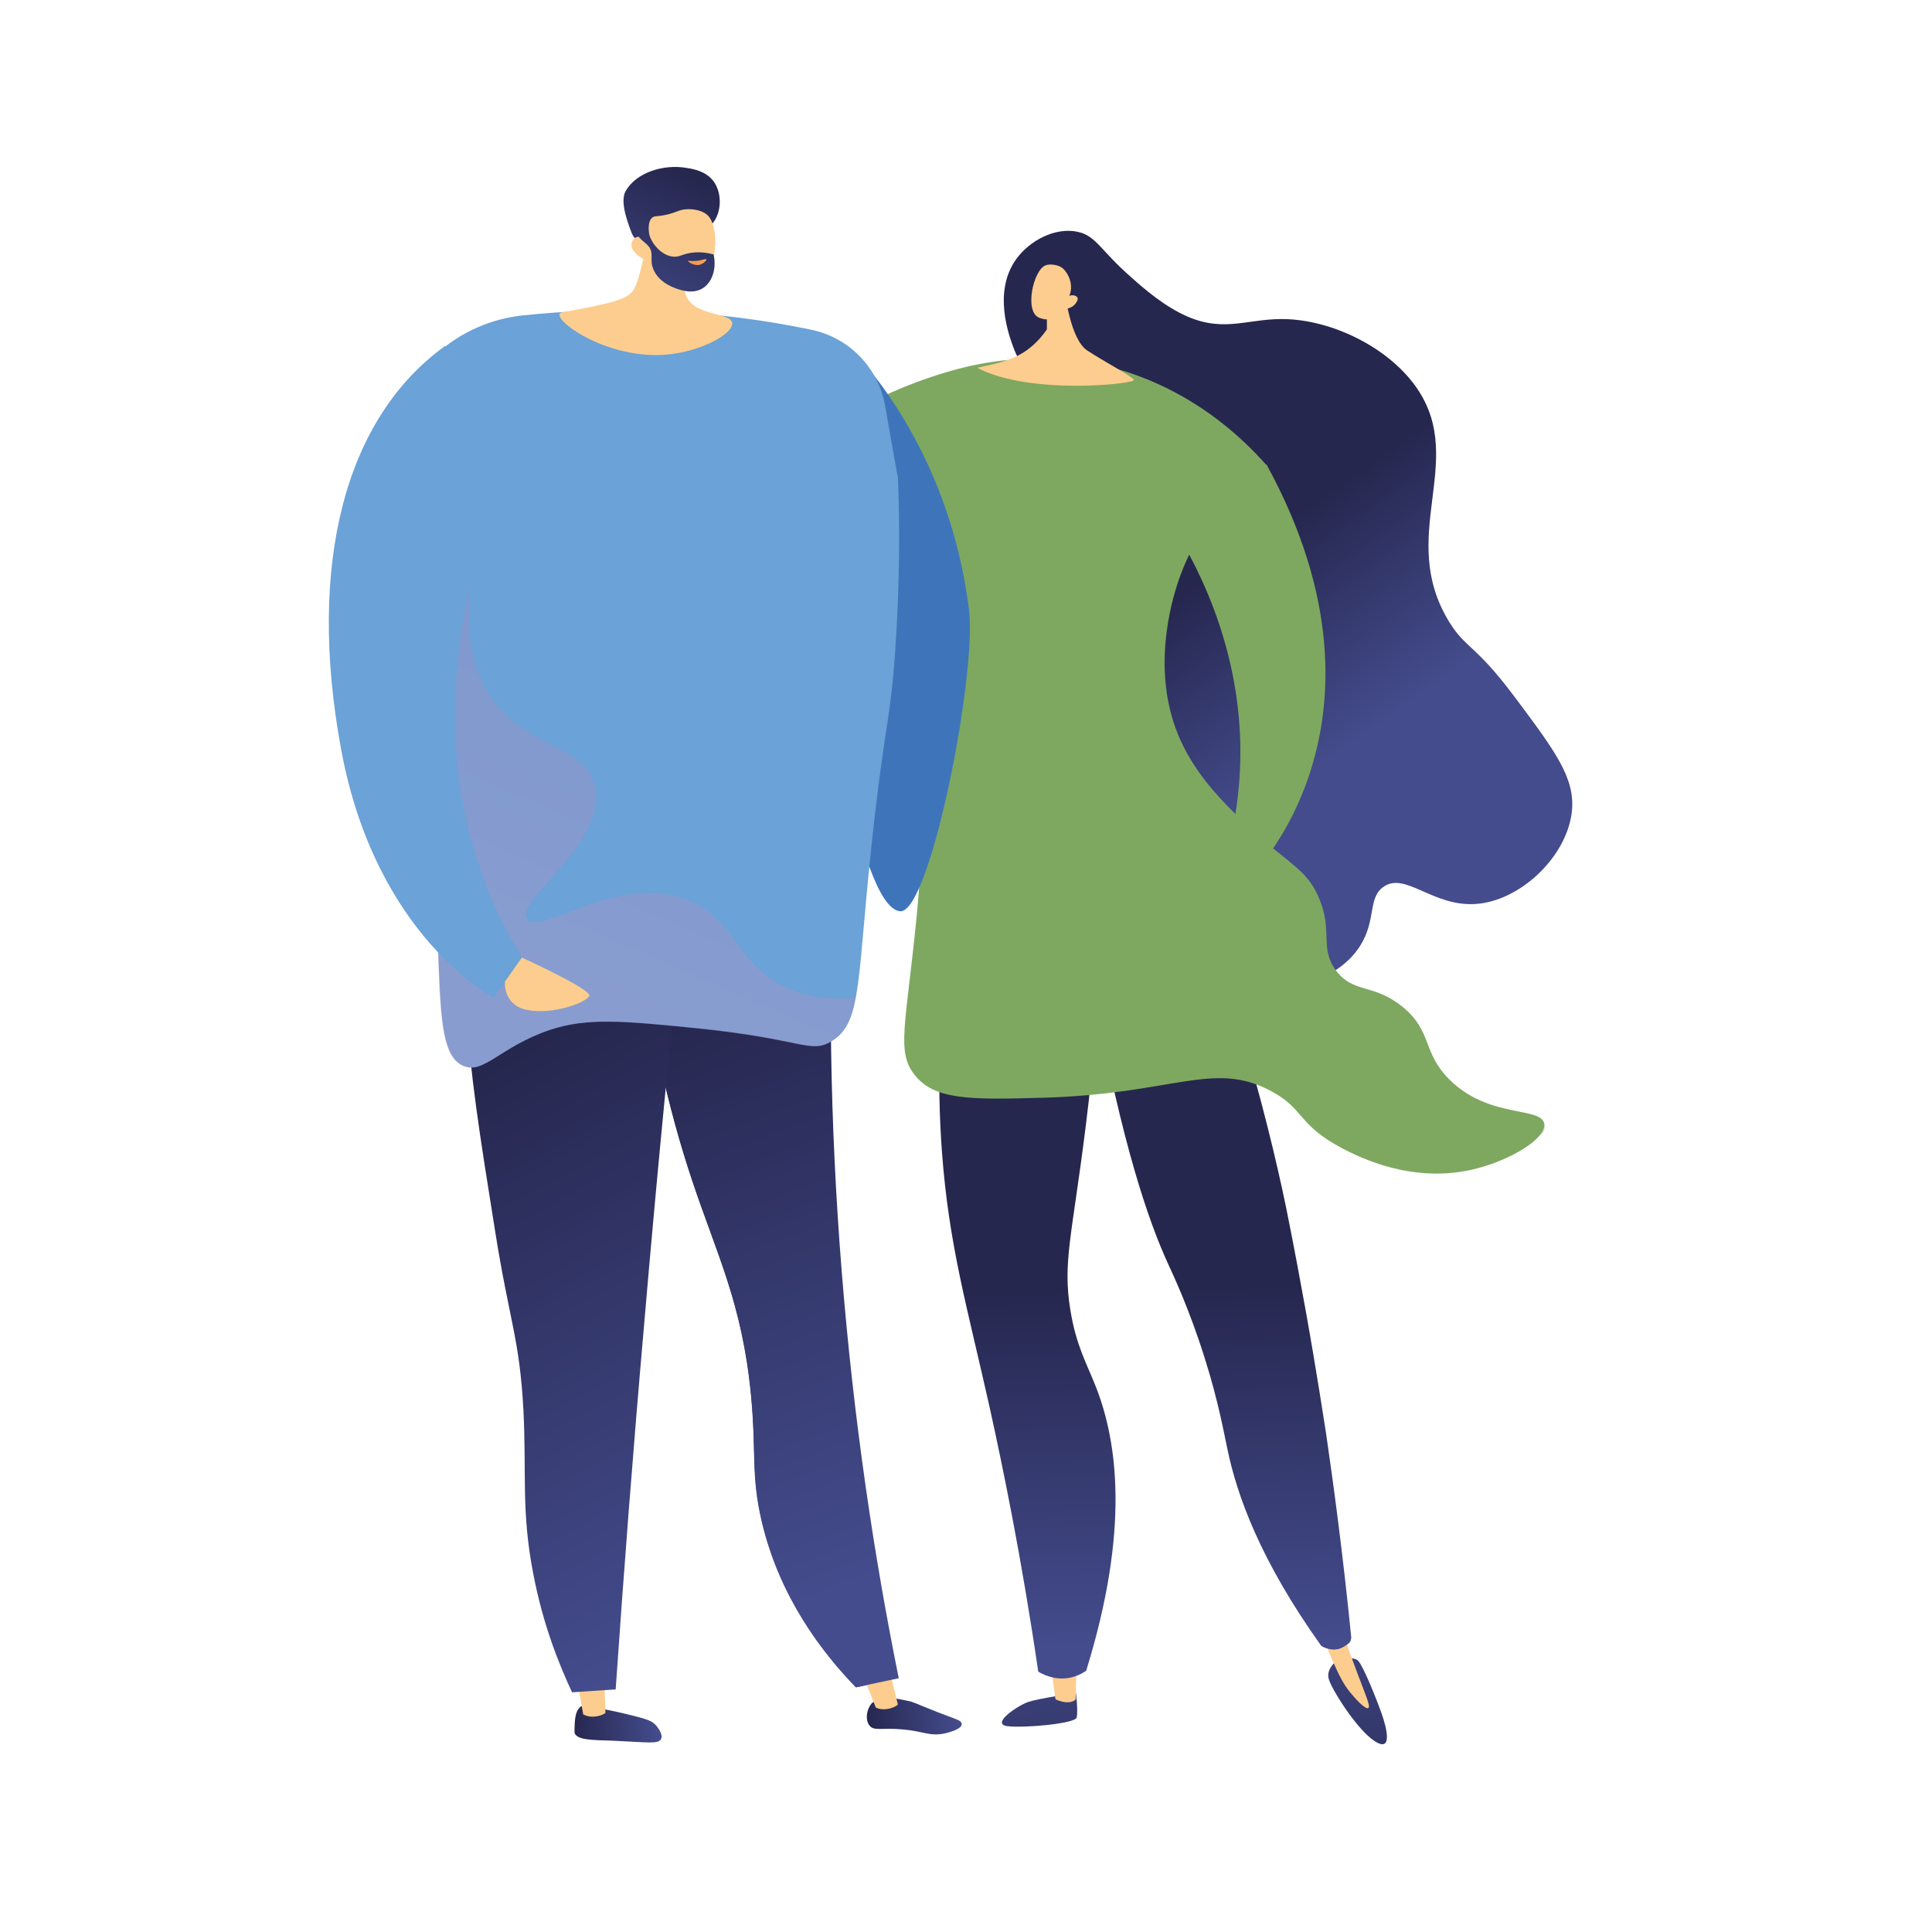
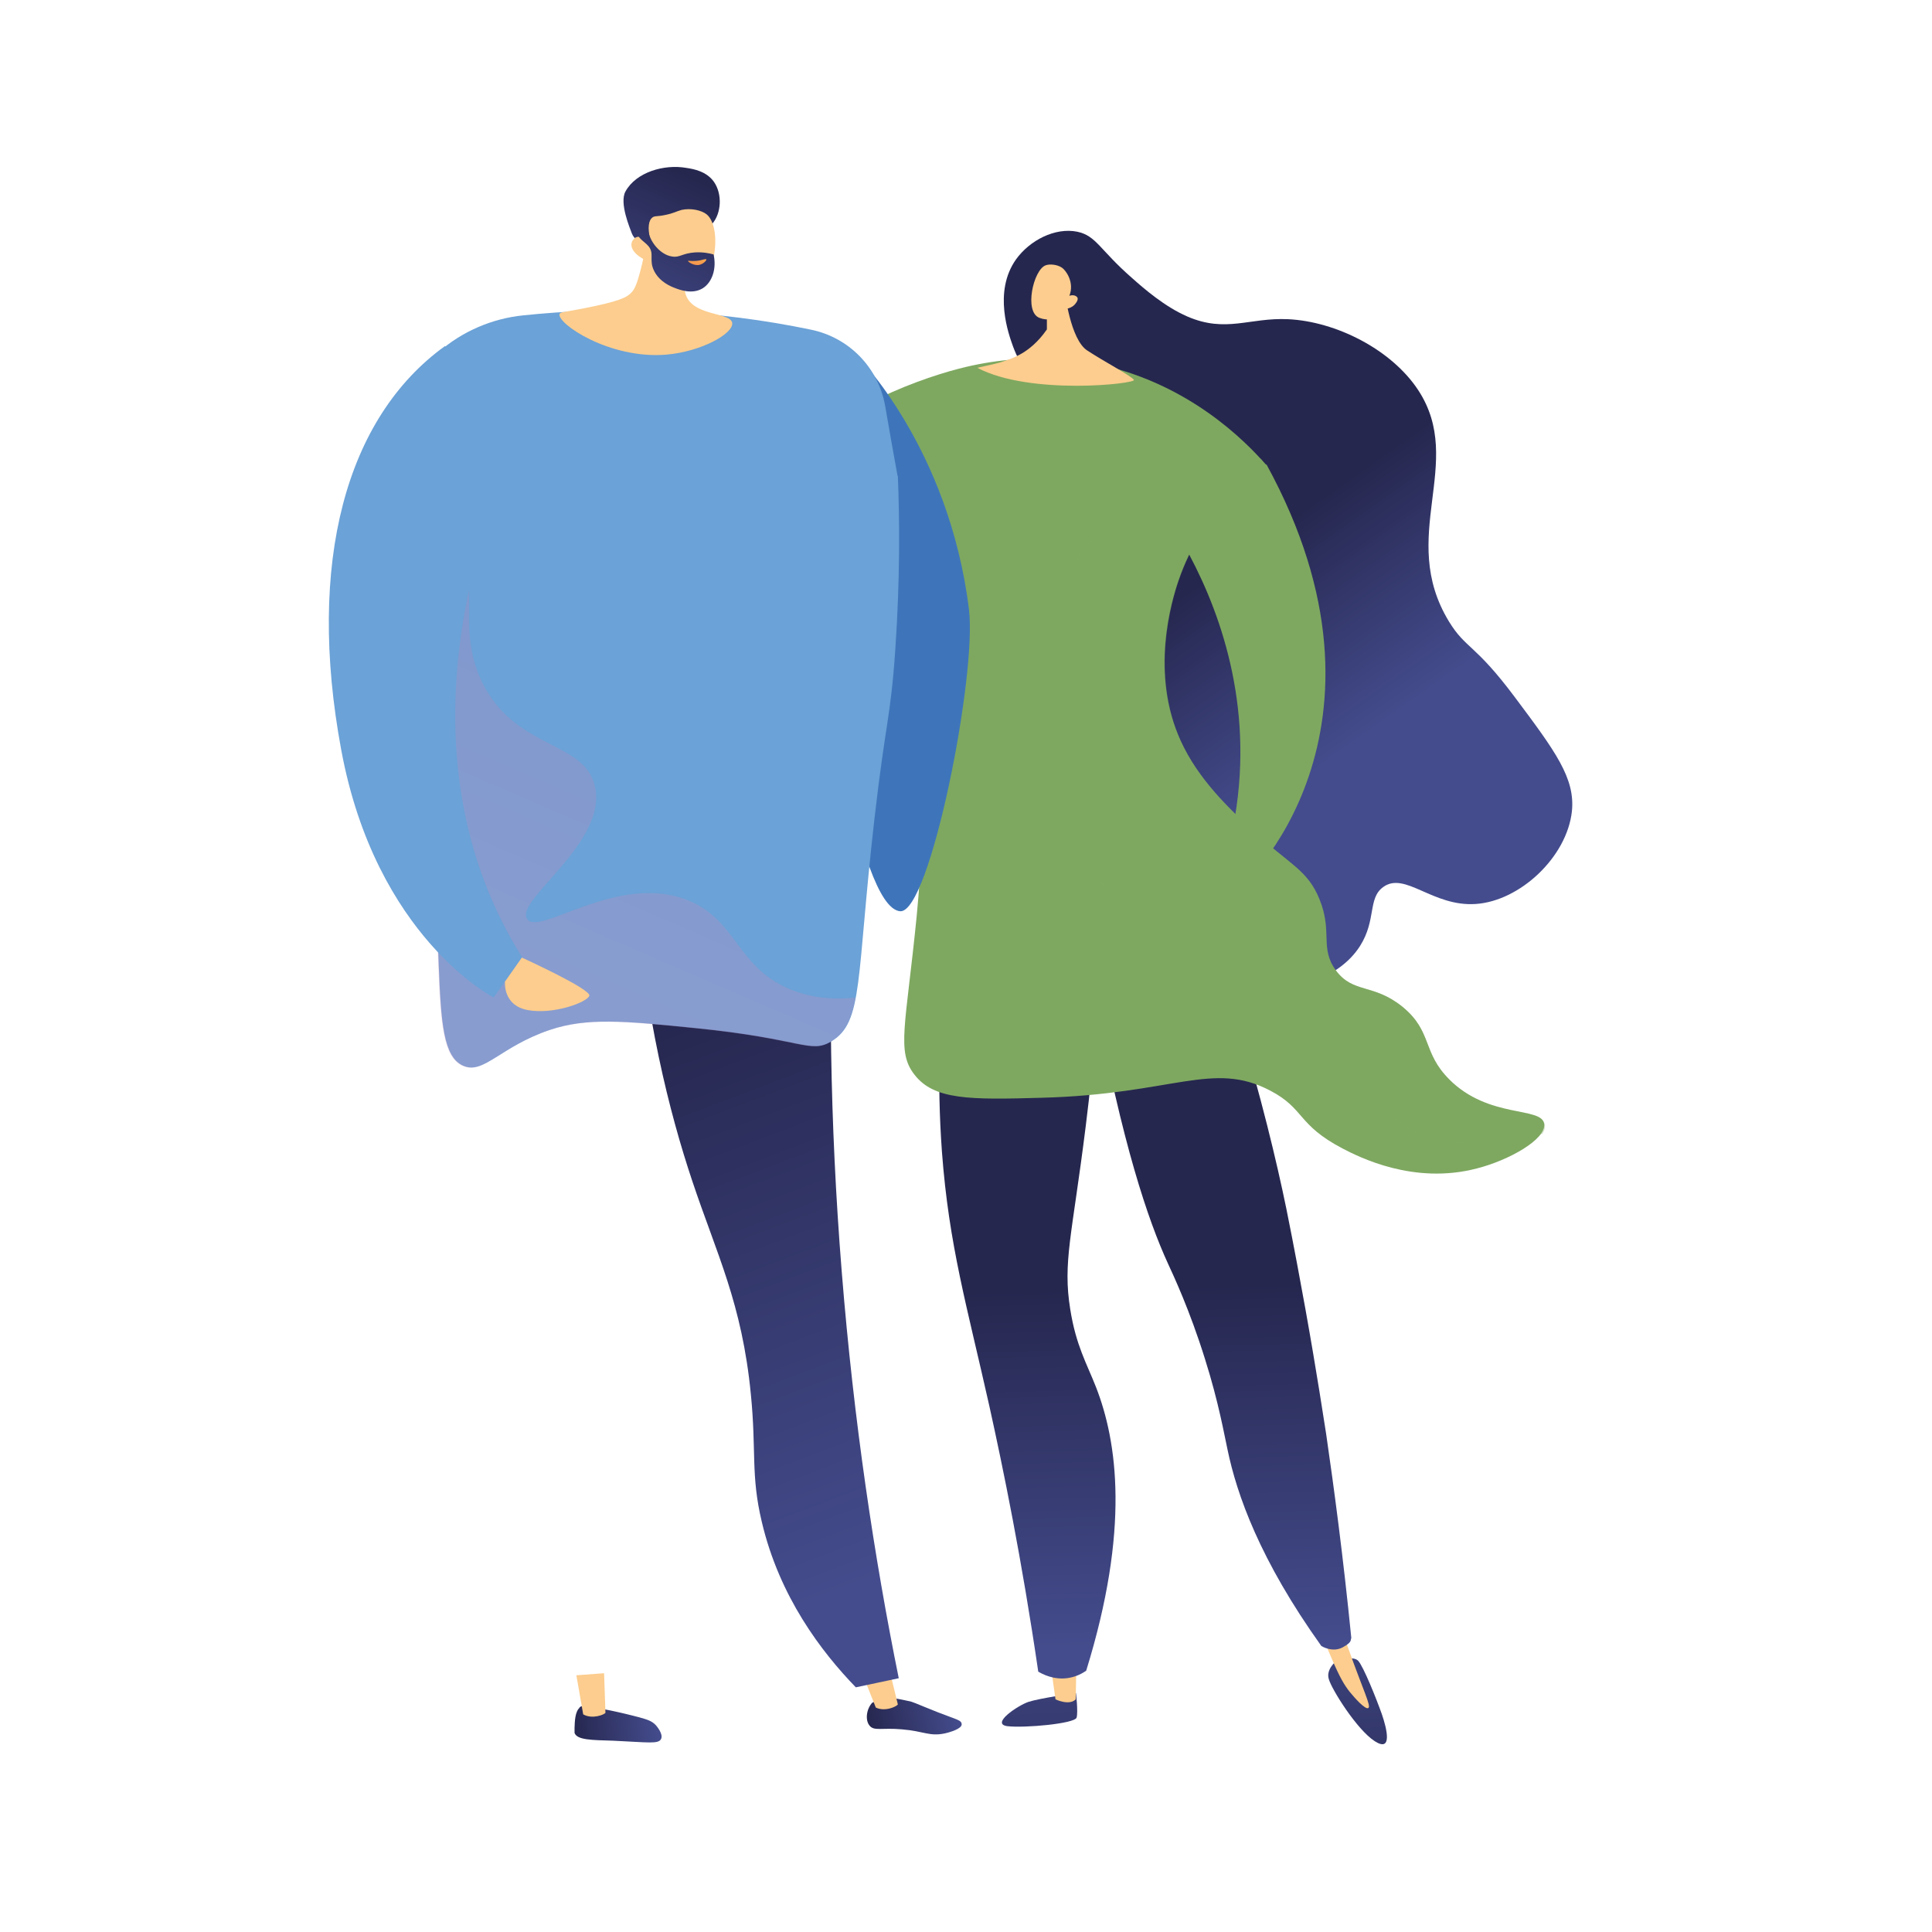
<svg xmlns="http://www.w3.org/2000/svg" xmlns:xlink="http://www.w3.org/1999/xlink" version="1.1" viewBox="0 0 850.4 850.4">
  <defs>
    <style>
      .cls-1 {
        fill: #6ba2d7;
      }

      .cls-2 {
        fill: url(#Naamloos_verloop_14);
      }

      .cls-3 {
        fill: url(#Naamloos_verloop_17);
      }

      .cls-4 {
        fill: url(#Naamloos_verloop_12);
      }

      .cls-5 {
        fill: url(#Naamloos_verloop_11);
      }

      .cls-6 {
        fill: url(#Naamloos_verloop_10);
      }

      .cls-7 {
        fill: url(#Naamloos_verloop_13);
      }

      .cls-8 {
        fill: #fccd8e;
      }

      .cls-9, .cls-10 {
        mix-blend-mode: multiply;
        opacity: .3;
      }

      .cls-11 {
        fill: #3e75ba;
      }

      .cls-12 {
        fill: url(#Naamloos_verloop_13-3);
      }

      .cls-13 {
        fill: url(#Naamloos_verloop_13-4);
      }

      .cls-14 {
        fill: url(#Naamloos_verloop_13-2);
      }

      .cls-15 {
        fill: url(#Naamloos_verloop_13-5);
      }

      .cls-16, .cls-10 {
        isolation: isolate;
      }

      .cls-17 {
        fill: url(#Naamloos_verloop);
      }

      .cls-18 {
        fill: #7ea860;
      }

      .cls-10 {
        fill: url(#Naamloos_verloop_18);
      }

      .cls-19 {
        fill: url(#Naamloos_verloop_3);
      }

      .cls-20 {
        fill: url(#Naamloos_verloop_7);
      }
    </style>
    <linearGradient id="Naamloos_verloop" data-name="Naamloos verloop" x1="454.2" y1="922.4" x2="462.3" y2="1069.7" gradientTransform="translate(0 -229.6)" gradientUnits="userSpaceOnUse">
      <stop offset="0" stop-color="#444c8d" />
      <stop offset="1" stop-color="#26274f" />
    </linearGradient>
    <linearGradient id="Naamloos_verloop_3" data-name="Naamloos verloop 3" x1="593.9" y1="914.7" x2="602" y2="1061.1" gradientTransform="translate(0 -229.6)" gradientUnits="userSpaceOnUse">
      <stop offset="0" stop-color="#444c8d" />
      <stop offset="1" stop-color="#26274f" />
    </linearGradient>
    <linearGradient id="Naamloos_verloop_13" data-name="Naamloos verloop 13" x1="456.2" y1="955.1" x2="452.2" y2="797.7" gradientTransform="translate(0 -229.6)" gradientUnits="userSpaceOnUse">
      <stop offset="0" stop-color="#444c8d" />
      <stop offset="1" stop-color="#26274f" />
    </linearGradient>
    <linearGradient id="Naamloos_verloop_13-2" data-name="Naamloos verloop 13" x1="542" y1="952.6" x2="538" y2="795.3" xlink:href="#Naamloos_verloop_13" />
    <linearGradient id="Naamloos_verloop_7" data-name="Naamloos verloop 7" x1="595.3" y1="557.4" x2="539.4" y2="478.1" gradientTransform="translate(0 -229.6)" gradientUnits="userSpaceOnUse">
      <stop offset="0" stop-color="#444c8d" />
      <stop offset="1" stop-color="#26274f" />
    </linearGradient>
    <linearGradient id="Naamloos_verloop_10" data-name="Naamloos verloop 10" x1="-1893.1" y1="1133.9" x2="-1855" y2="1133.9" gradientTransform="translate(-1696.4 -203.8) rotate(174.9) scale(1 -1)" gradientUnits="userSpaceOnUse">
      <stop offset="0" stop-color="#444c8d" />
      <stop offset="1" stop-color="#26274f" />
    </linearGradient>
    <linearGradient id="Naamloos_verloop_11" data-name="Naamloos verloop 11" x1="-2171.1" y1="1258.1" x2="-2130.7" y2="1258.1" gradientTransform="translate(-1967.8 -15.7) rotate(167.7) scale(1 -1)" gradientUnits="userSpaceOnUse">
      <stop offset="0" stop-color="#444c8d" />
      <stop offset="1" stop-color="#26274f" />
    </linearGradient>
    <linearGradient id="Naamloos_verloop_12" data-name="Naamloos verloop 12" x1="771.7" y1="780.6" x2="664.2" y2="537.9" gradientTransform="translate(-316.5 -136.2) rotate(3.1)" gradientUnits="userSpaceOnUse">
      <stop offset="0" stop-color="#444c8d" />
      <stop offset="1" stop-color="#26274f" />
    </linearGradient>
    <linearGradient id="Naamloos_verloop_13-3" data-name="Naamloos verloop 13" x1="755.2" y1="787.8" x2="647.5" y2="545.2" gradientTransform="translate(-316.5 -136.2) rotate(3.1)" xlink:href="#Naamloos_verloop_13" />
    <linearGradient id="Naamloos_verloop_14" data-name="Naamloos verloop 14" x1="348.8" y1="1013.9" x2="241.1" y2="771.2" gradientTransform="translate(-67.2 -289.1) rotate(-4)" gradientUnits="userSpaceOnUse">
      <stop offset="0" stop-color="#444c8d" />
      <stop offset="1" stop-color="#26274f" />
    </linearGradient>
    <linearGradient id="Naamloos_verloop_13-4" data-name="Naamloos verloop 13" x1="-2845.1" y1="93.9" x2="-2873.9" y2="21" gradientTransform="translate(-2568.1 -84.8) rotate(-177.2) scale(1 -1)" xlink:href="#Naamloos_verloop_13" />
    <linearGradient id="Naamloos_verloop_13-5" data-name="Naamloos verloop 13" x1="-2854" y1="97.4" x2="-2882.7" y2="24.3" gradientTransform="translate(-2568.1 -84.8) rotate(-177.2) scale(1 -1)" xlink:href="#Naamloos_verloop_13" />
    <linearGradient id="Naamloos_verloop_17" data-name="Naamloos verloop 17" x1="-2881.9" y1="53.3" x2="-2880.3" y2="66.6" gradientTransform="translate(-2568.1 -84.8) rotate(-177.2) scale(1 -1)" gradientUnits="userSpaceOnUse">
      <stop offset="0" stop-color="#fcc345" />
      <stop offset="1" stop-color="#ee7058" />
    </linearGradient>
    <linearGradient id="Naamloos_verloop_18" data-name="Naamloos verloop 18" x1="236.9" y1="661.1" x2="401.4" y2="280.9" gradientTransform="translate(0 -229.6)" gradientUnits="userSpaceOnUse">
      <stop offset="0" stop-color="#cc90bf" />
      <stop offset="1" stop-color="#7c6fb1" />
    </linearGradient>
  </defs>
  <g>
    <g id="Laag_1">
      <g class="cls-16">
        <g id="Laag_1-2">
          <g>
            <path class="cls-17" d="M473.6,745.2s1,8.1.3,10.8-23,4.7-30.5,3.8c-7.5-1,4.6-9.1,9.3-10.7,4.9-1.6,20.9-3.9,20.9-3.9h0Z" />
            <path class="cls-8" d="M462.3,731.8l2.3,16.2s6,2.9,8.9,0l.3-17-11.5.8h0Z" />
            <path class="cls-19" d="M588.3,731s-4.8,3.7-3.4,8.1c1.2,4.4,12.3,22.2,20.2,27.3s5.4-5.4,3.1-12c-2.3-6.5-8.1-21-10.4-23.4-2.3-2.4-9.4,0-9.4,0h0Z" />
            <path class="cls-8" d="M579.7,713.1c2.3,6.8,4.4,12.3,6.2,16.3,3.8,9,5.9,12.4,8.2,15.3,2.1,2.6,6.9,8,8.2,7.1s-2.2-7.5-9.1-27c-1-2.8-4.1-11.8-4.1-11.8h-9.4Z" />
            <path class="cls-7" d="M415.5,431.8c-1.7,17-3.2,43.2-.9,75.1,3.1,41.5,11,67.8,20.9,112.1,6,27.1,14.2,66.9,21.5,116.8,1.7,1,6.8,3.8,13.2,2.8,3.7-.6,6.3-2.1,7.9-3.2,19.3-62.3,13.7-100.8,4.3-124.9-4-10.2-8.8-18.3-11.3-34.1-3.4-20.9.8-32.5,6.8-80.7,4.3-34.4,3.6-39.7.7-44.8-11.4-20.6-46.2-20.2-63-19h-.1Z" />
            <path class="cls-14" d="M482,439c11.9,64.5,23.4,98.3,32.2,117.4,2.2,4.8,9.4,20,16.2,41.8,6.1,19.3,8.5,33.5,9.9,39.8,4.1,19.8,14.2,48.6,41.3,86.5.3.2,5,3,9.4.6s3.3-3.2,3.8-4.1c-3.6-36.2-7.7-66.6-11.1-90-.8-4.9-4-26.4-9.1-54.8-2-11.1-5-27.4-8.4-44.2-4.3-20.9-11.1-49.3-21.4-83.2-20.9-3.2-41.7-6.3-62.6-9.5v-.2h-.2Z" />
            <path class="cls-20" d="M471.9,184.1c-6.7-6.5-19.5-14.1-26-31.6-1.9-5.3-8.8-24,1.3-38.3,6-8.4,17.2-14.2,27-12.2,8.4,1.8,9.8,7.9,24,20.3,5.5,4.9,14.5,12.7,24.4,17,17.1,7.4,27.3.4,44.4,1.2,21,1,45.5,13.3,57.3,31.3,20.9,32-9.3,64.4,13.5,101.8,7.5,12.2,11.2,9.5,29,33.3s26.6,35.6,25.1,50.2c-2.2,20.2-22.9,39.5-42.3,40.8-19,1.3-31.1-14.4-40.7-7.5-6.9,4.9-3,14.4-10.2,25.9-9.4,14.8-28,17.8-31,18.2-27.8,4.4-65.2-29.9-81-70.6-28.6-73.4,21.6-144.3-14.8-179.8h0Z" />
            <path class="cls-18" d="M358,204.4c-.2-20.4,43.8-36.9,64-42.1,31.4-8.2,56.5-3,62.6-1.7,39.2,8.8,63.5,33.5,72.7,44-7.5,5.1-28.2,20.9-38.5,50.7-3.2,9.3-12.7,41.1.9,70.8,7.8,17.1,21.5,30,32,39.7,15.7,14.7,23.8,16.9,29.1,30.1,5.8,14.3,0,21.3,7.1,31.1,7.7,10.5,16.5,5.7,29.5,16.2,13.2,10.9,8.5,19.9,20.5,31.9,17.5,17.5,40.7,11.8,41.8,19.6.9,6.8-15.5,16-29.6,19.6-27.8,7.3-51.9-5-59.2-8.8-20-10.5-16.5-17.4-31.7-25.4-25.4-13.4-42.8,1.6-100.8,3.1-31.4.9-47.3,1-55.9-10.2-8-10.2-3.8-21.4,1-69.8,2.2-23,3.1-46.2,4.8-69.3,4.8-65.3,4.9-71,.7-80-15.1-32.3-50.6-31.2-50.8-49.5h-.2Z" />
            <g class="cls-9">
              <path class="cls-18" d="M638,475.2c-12.1-12-7.3-21-20.5-31.9-13-10.7-21.9-5.8-29.5-16.2-7.1-9.8-1.3-16.8-7.1-31.1-5.2-13.1-13.3-15.4-29.1-30.1-10.4-9.8-24.2-22.6-32-39.7-13.5-29.7-4.1-61.5-.9-70.8,10.2-29.9,31-45.6,38.5-50.7-.8-.8-1.6-1.8-2.4-2.8-49.5,7.2-78.4,37.3-81.9,46.3-8.2,20.6,4.8,28.2,5.1,87.8.1,28.4-2.8,39.7,6,51.6,10,13.5,21.5,9.4,36.1,27.2,11.1,13.7,9.3,22.3,19.8,28.1,11.2,6.2,18.3-1,30.9,1.8,21.1,4.8,25.5,30.3,39.5,44.3s30,18,68.4,10.1c.9-1.3,1.3-2.7,1.1-3.9-1.1-7.9-24.3-2.2-41.8-19.6v-.3h-.2Z" />
            </g>
            <path class="cls-8" d="M468.7,128.4s2.4,21.1,9.9,25.9c7.3,4.8,19.3,11.1,20.5,12.9,1.3,1.7-45.6,7-68.9-5.3h0c7.7-1.7,9.8-2.3,9.8-2.3,2.1-.7,6-1.8,9.9-4.1,2.7-1.6,6.9-4.7,10.9-10.5v-11.7l8-4.7h0v-.2Z" />
            <path class="cls-8" d="M469.8,135.8s-4.8,7-12.3,4.1c-6.8-2.6-2.7-21,2.7-23.1,1.8-.7,5.1-.4,7.2,1,1.6,1,5.7,6.4,3.3,12.4,1.7-.6,3.2,0,3.6.9.4,1.1-1,2.7-1.3,3-1.1,1.2-2.6,1.6-3.1,1.7h-.1Z" />
            <path class="cls-18" d="M534.4,393.2c-.7,1.9,7.2-3,10.1-2.3s76.9-69.6,13-186.4l-58.3,4.2s74.7,78.9,35.3,184.5h0Z" />
          </g>
          <g>
            <path class="cls-11" d="M377,156.3s40.7,40.5,49.5,111.9c3.6,29-17.2,134-30.3,132.9-19.2-1.7-34.3-119.4-34.3-119.4l15.1-125.4h0Z" />
            <path class="cls-6" d="M255.1,751.7c-2,1.8-2.1,6-2.2,8.8v2.3c1.2,3.1,7.3,3.1,17.1,3.4,15.3.7,19.9,1.6,21-.8,1-2.2-1.9-5.5-2.2-5.9-1.8-2-3.8-2.6-7.8-3.7-7.3-1.9-12.2-2.9-13.8-3.2-9.3-1.9-10.9-2.2-12.2-1h.1,0Z" />
            <path class="cls-8" d="M265.9,736.5l.6,17.4c-.4.8-5.8,3-9.8.7l-3-17.2,12.1-.9h.1,0Z" />
            <path class="cls-5" d="M384.1,749.3c-2.7,2.7-3.4,7.7-1.4,10.2,2,2.6,5.3.9,14.3,1.7,9.7.8,12.1,3.2,18.8,1.8,2.7-.6,7.5-2.1,7.5-4s-2.3-2.1-10.2-5.2c-11.1-4.4-11.1-4.7-13.4-5.1-6-1.3-12-2.7-15.5.8h0v-.2Z" />
            <path class="cls-8" d="M391.2,733.8l4,16.4c-.4.9-5.6,3.4-9.7,1.4l-6.4-16.1,12.1-1.8h0Z" />
            <path class="cls-4" d="M366.9,376.9c-2.2,54.5-1.8,115.8,3.6,182.8,5.3,66.2,14.4,126.2,25.1,179-6.3,1.3-12.5,2.7-18.9,4-15-15.5-33.6-39.7-41.4-72.9-4.9-20.6-2.3-31-4.8-56.1-3.9-40.1-15-61.5-25.9-94.2-9.8-29.4-20.9-72.4-25.1-129.2,29.1-4.6,58.2-9,87.2-13.5h.2Z" />
-             <path class="cls-12" d="M358.2,631.3c-6.9-27.4-20.3-34.7-20.8-60.6-.3-18.3,6.2-19.9,5.8-37.4-.7-26.6-16.2-40.6-24.1-57.4-8.3-17.6-11.4-46.1,10.9-93.4-16.8,2.6-33.5,5.2-50.4,7.8,4.1,56.8,15.3,99.8,25.1,129.2,10.9,32.7,22,54.2,25.9,94.2,2.4,25.2,0,35.5,4.8,56.1,7.9,33.2,26.5,57.4,41.4,72.9,1.6-.3,3.2-.7,4.8-1-16.2-19.3-21.9-36.5-23.3-50.6-2.3-22.8,7-32.1,0-59.8h0Z" />
-             <path class="cls-2" d="M303.9,373.5c-7.5,69-14.4,139.3-20.5,210.9-4.7,53.7-8.8,106.8-12.4,159.2-6.4.4-12.8.9-19.2,1.3-5.5-11.8-12.8-29.6-17.1-52.3-5.3-27.5-2.9-43.5-4.3-71.8-1.7-31.7-6.1-38.8-12.5-79.1-13.1-81.8-19.6-122.7,1.1-146.7,6.8-7.8,27.6-27.2,85.1-21.4h-.2Z" />
            <path class="cls-1" d="M395.1,209.6c-1.9-10.3-3.7-20.6-5.5-31-3-16.9-16-30.1-32.7-33.5-19.6-4.1-42.1-7.2-66.8-8.2-21.3-.9-41.3,0-59.7,1.9-13.9,1.4-27,7.1-37.4,16.2h-.2c-16.8,14.8-27.3,34.4-32.7,55.6,1.6,4.3,3.1,8.9,4.7,13.4,14.5,43.8,25.9,78.1,26.6,123,.1,9.8,0,37.1,1.7,77.3,1,26.1,2.1,41,10.8,44.8,9,4,16.3-8.4,38.2-15.8,16.1-5.4,32.3-4,63.9-.8,47.3,4.7,50.6,11.4,59.9,5.9,14.2-8.5,10.9-27.1,19-98,5-43.5,7.1-44,9.2-74.8,2.1-30.9,1.9-56.9,1.1-76.1h.1-.2Z" />
            <g>
              <path class="cls-8" d="M285.8,92.5c-.6,11.3-2.2,20.2-3.8,26.2-1.8,7-2.8,8.7-4.1,10.1-2,2.1-5,3.8-21.3,7-8.9,1.7-10,1.6-10.3,2.4-1.2,4.2,22,20,47,17.9,15.3-1.3,29.5-9.2,29-13.9-.6-4.7-15.9-3-20-11.4-2.9-5.9,1.1-13.9,5.7-20.4-3.7-7.8-18.4-10-22.1-17.8h-.1Z" />
              <g>
                <path class="cls-13" d="M313.6,98.4c3.9-4.6,4.4-12.9.7-18.3-3.3-4.7-8.9-5.7-12.2-6.2-9.7-1.7-22.1,1.8-26.8,10.4-2.8,5.1,2.1,16.4,2.8,18.4.9,2.3,2.6,3.1,4.1,4.9,2.1,2.4,5.4,6.3,10.9,12.9.6-1.8,1.3-4,2.6-6.4.4-.9,2.3-4.6,5-7.4,5.3-5.9,9.3-3.9,13-8.2h-.1Z" />
                <path class="cls-8" d="M285.2,115s5.8,10.8,18.5,10.7c11.4,0,14.4-25.5,7.4-31.3-2.3-1.9-7.1-2.9-11.1-2-2.3.6-3.2,1.4-7.1,2.2-3.6.8-4.6.3-5.7,1.1-1.4,1-2.6,3.8-.7,11.3-2-2.3-4.6-3.3-6.4-2.6-.3,0-1.1.7-1.6,1.4-1.8,2.8.7,6.7,6.7,9.1h-.1.1Z" />
                <path class="cls-15" d="M286.9,94.1c.6.4-1.2,2.4-1.6,5.3-.6,5.5,4.8,12.7,10.5,13.5,3.4.6,4.4-1.4,10.1-1.8,3.6-.2,6.4.4,8.2.9,1.4,6.2-.6,12.3-4.8,14.9-4.6,2.8-10.1.7-12.4-.2-1.6-.6-6.5-2.6-8.9-7.3-2.6-5,.3-7.8-2.7-11.2-1.6-1.8-3.6-2.6-5.4-5.9-.6-.9-.9-1.7-1-2.2,3.1-3,7.2-6.7,8-6h-.1,0Z" />
                <path class="cls-3" d="M310,114.1s-2.6,1.1-6.8.7c-.2,0-.4,0-.4,0-.1.4,2.6,2.3,5,1.8,1.8-.4,3.3-2,3.1-2.4,0-.2-.4-.2-.9,0h0Z" />
              </g>
            </g>
            <path class="cls-10" d="M347.4,435.3c-23.3-9.9-23.1-30.5-44.8-39.1-31-12.2-65.3,16.2-70.6,8.3-5.6-8.2,35.4-33.4,29.9-58.2-4.3-19.8-32.9-16.2-48.2-43.2-14.5-25.6-.4-49.3-13.3-58.2-4.7-3.2-12.8-4.4-28.2,2.3,10.8,33.5,18.4,63.2,19,99.9.1,9.8,0,37.1,1.7,77.3,1,26.1,2.1,41,10.8,44.8,9,4,16.3-8.4,38.2-15.8,16.1-5.4,32.3-4,63.9-.8,47.3,4.7,50.6,11.4,59.9,5.9,6-3.7,8.9-9,10.9-19.4-9.4,1-19.5.3-29.2-3.8v-.2.2Z" />
            <path class="cls-1" d="M217.2,439s-51.7-26.4-67-108.9c-15.3-82.4,2-146.3,45.7-177.8l27.9,53.9s-56.5,115.7,6,215.1l-12.4,17.6h-.2Z" />
            <path class="cls-8" d="M222.3,431.8s-1.3,10.7,10,12.8c11.3,2.1,26.1-3.4,27.1-6.3.9-2.9-29.7-16.8-29.7-16.8l-7.3,10.4h0Z" />
          </g>
        </g>
      </g>
    </g>
  </g>
</svg>